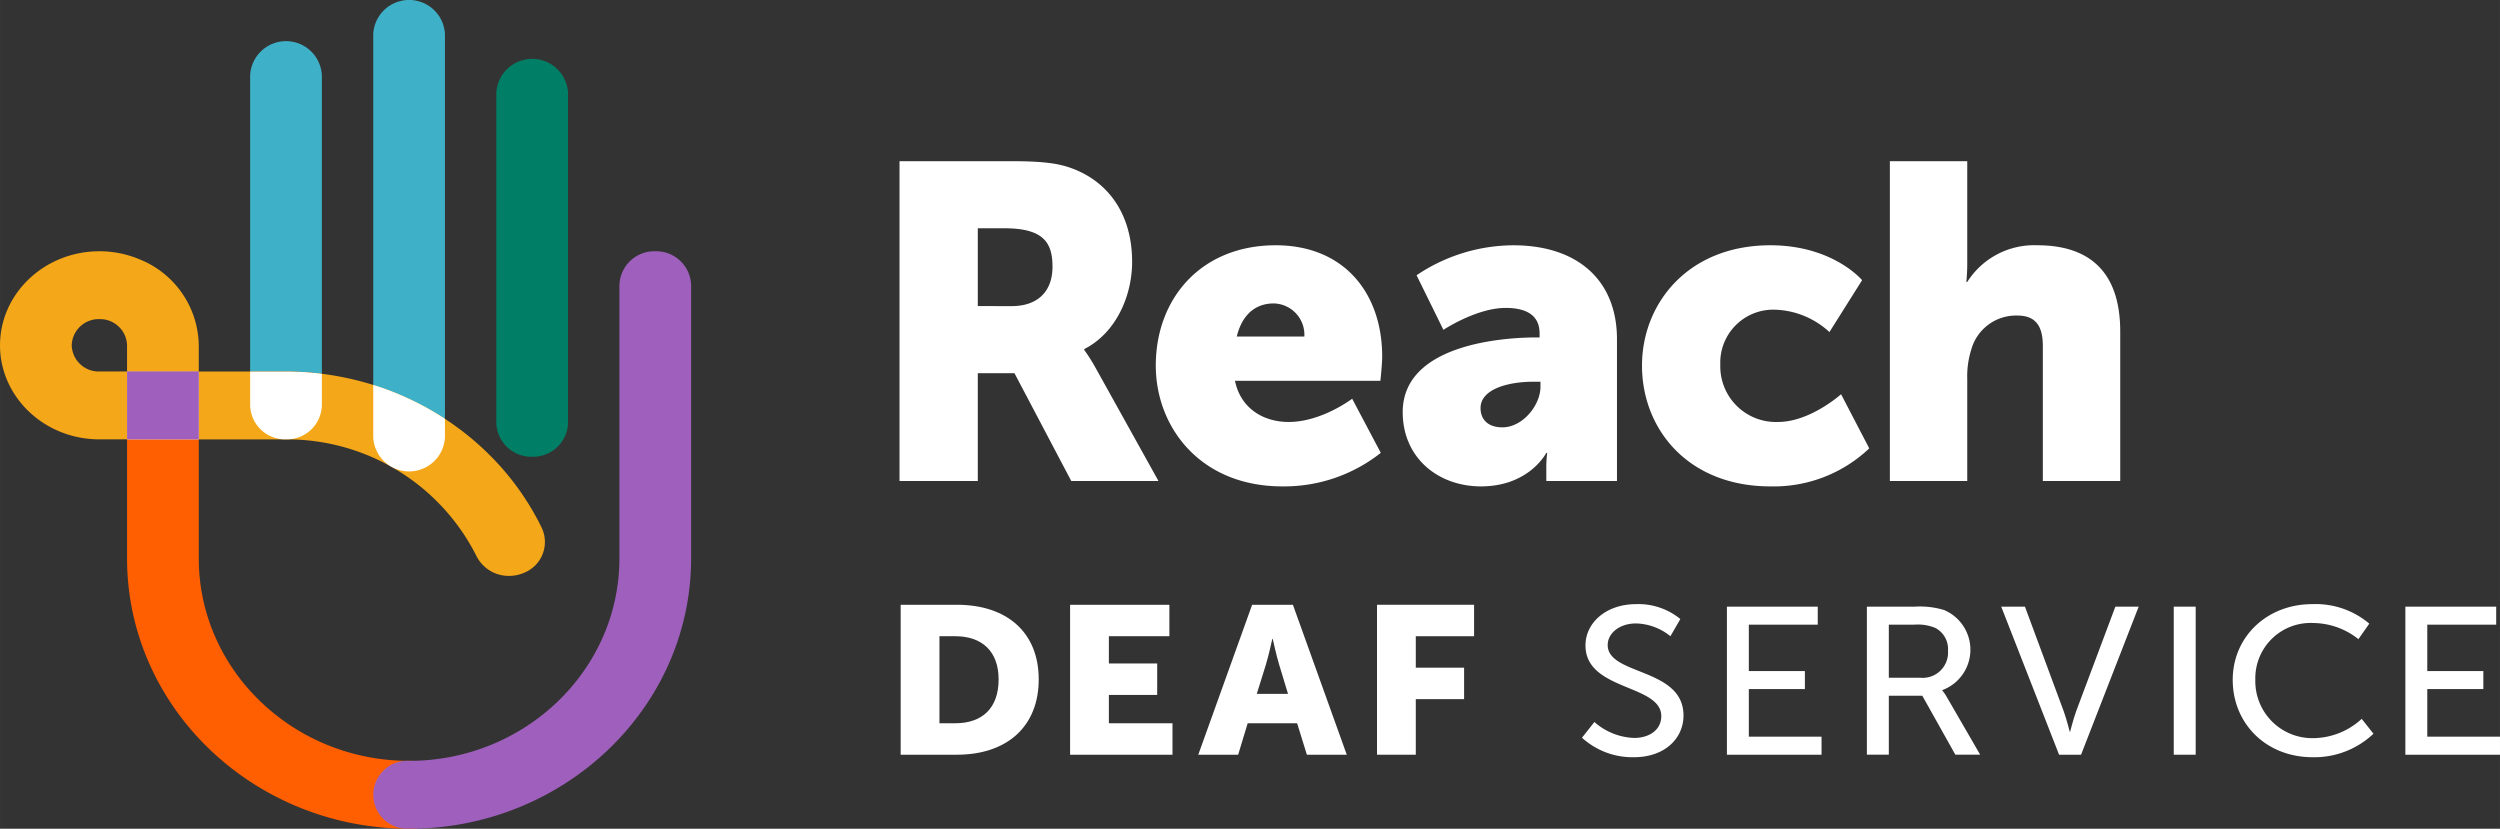
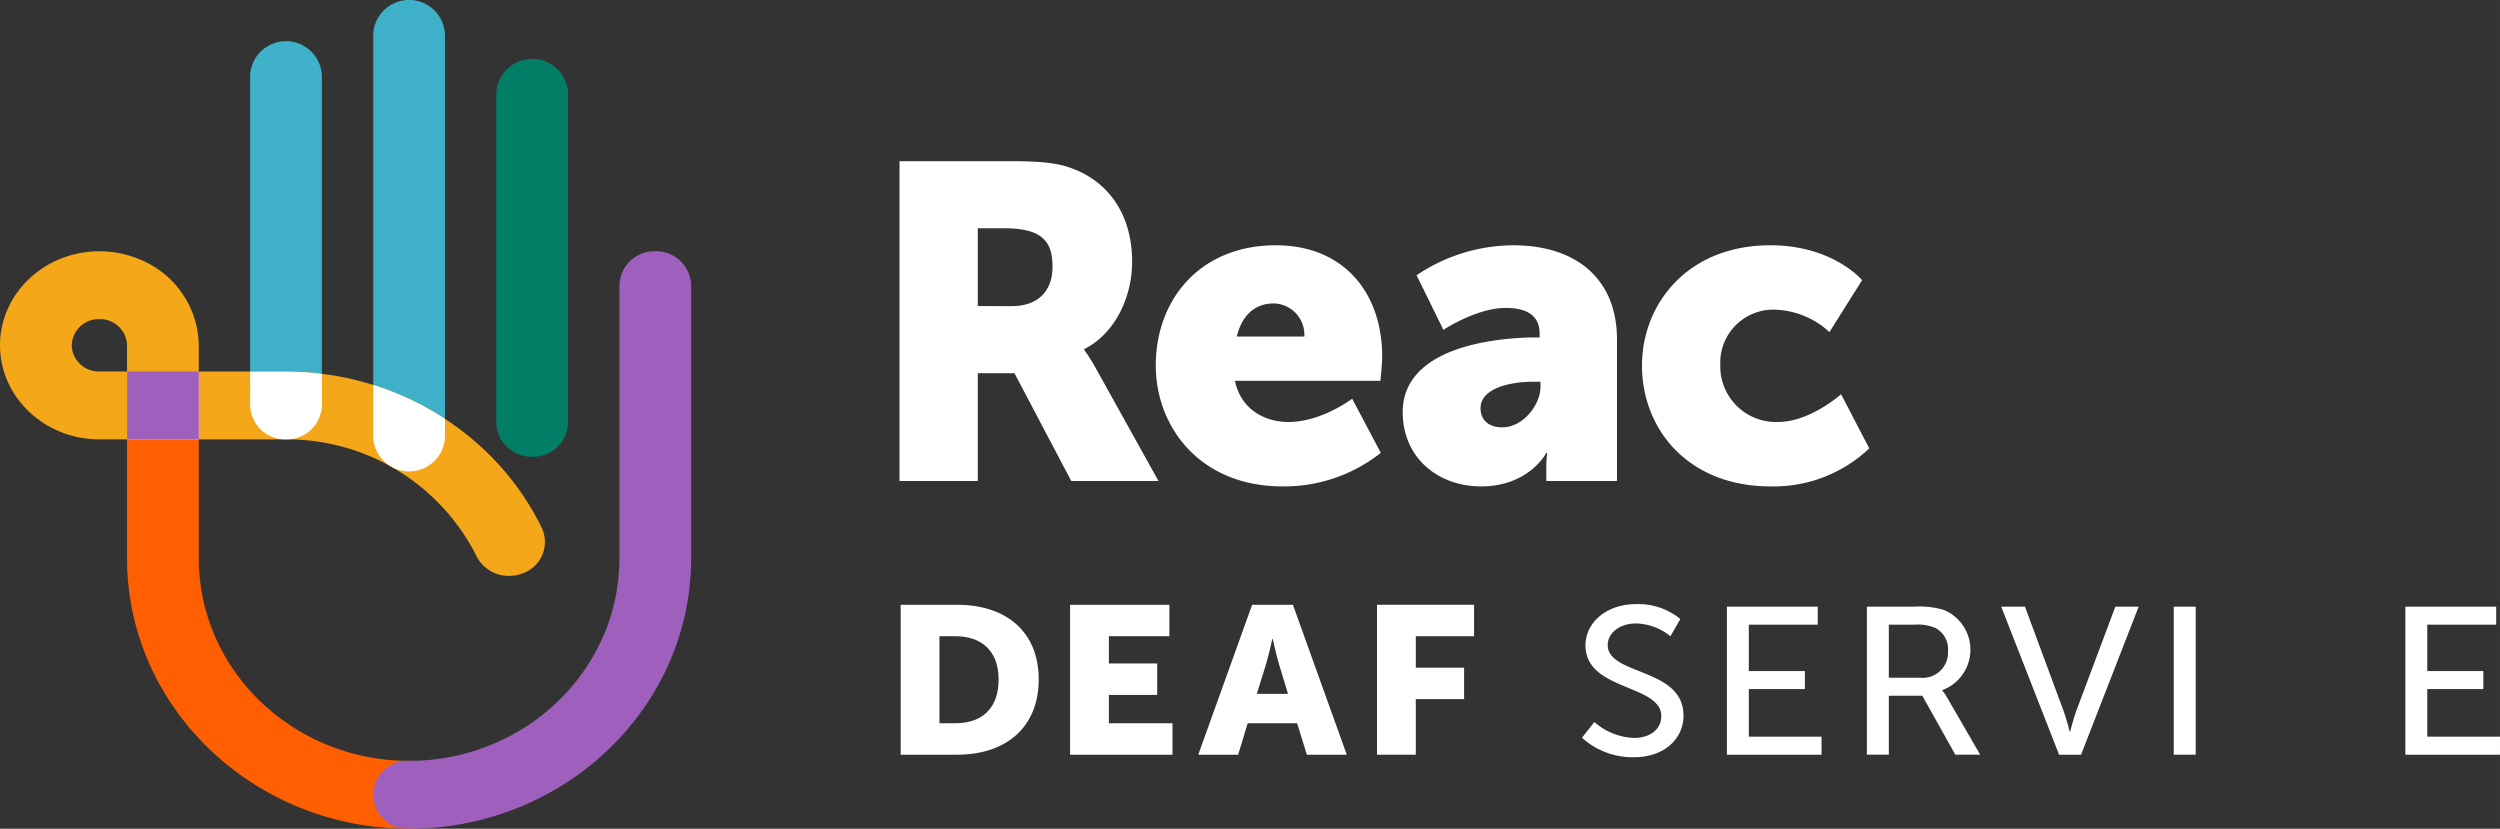
<svg xmlns="http://www.w3.org/2000/svg" id="Layer_1" data-name="Layer 1" width="109.714mm" height="36.369mm" viewBox="0 0 311 103.094">
  <rect x="0" y="0" width="311" height="103.094" fill="#333333" stroke="none" />
  <defs>
    <style>.cls-1{fill:#ff5f00;}.cls-2{fill:#fff;}.cls-3{fill:#007f66;}.cls-4{fill:#3eb0c7;}.cls-5{fill:#f4a718;}.cls-6{fill:#f16122;}.cls-7{fill:#9f60bd;}</style>
  </defs>
  <path class="cls-1" d="M50.891,94.652h0c-14.427,0-26.164-11.3-26.164-25.187V46.214H15.805V69.465c0,18.543,15.739,33.629,35.085,33.629h0a4.227,4.227,0,1,0,0-8.442Z" />
  <path class="cls-2" d="M112.043,75.234h7c6.2,0,10.173,3.418,10.173,9.287s-3.969,9.366-10.173,9.366h-7Zm6.809,14.739c3.336,0,5.376-1.878,5.376-5.452,0-3.548-2.122-5.374-5.376-5.374h-1.985V89.973Z" />
  <path class="cls-2" d="M133.119,75.234H145.47v3.913h-7.526v3.392h6.01v3.913h-6.01v3.521h7.912v3.914H133.119Z" />
  <path class="cls-2" d="M161.36,89.973h-6.147l-1.186,3.914h-4.962l6.7-18.653h5.073l6.7,18.653h-4.963Zm-3.087-10.487s-.441,2.035-.8,3.209l-1.13,3.626h3.887l-1.1-3.626c-.358-1.174-.8-3.209-.8-3.209Z" />
  <path class="cls-2" d="M171.3,75.234h12.075v3.913h-7.251V83.06h6.01v3.914h-6.01v6.913H171.3Z" />
  <path class="cls-2" d="M198.342,89.817A7.87,7.87,0,0,0,203.3,91.8c1.82,0,3.364-.964,3.364-2.713,0-3.991-9.429-3.13-9.429-8.791,0-2.87,2.619-5.14,6.286-5.14a8.209,8.209,0,0,1,5.514,1.853L207.8,79.147a7.051,7.051,0,0,0-4.273-1.591c-2.068,0-3.529,1.226-3.529,2.686,0,3.809,9.429,2.792,9.429,8.766,0,2.844-2.316,5.192-6.175,5.192a9.334,9.334,0,0,1-6.452-2.427Z" />
  <path class="cls-2" d="M214.828,75.469h11.3v2.243h-8.574v5.765h6.975v2.244h-6.975v5.922H226.6v2.244H214.828Z" />
  <path class="cls-2" d="M232.241,75.469H238.2a10.35,10.35,0,0,1,3.639.417,5.359,5.359,0,0,1-.22,9.966V85.9a5.32,5.32,0,0,1,.578.834l4.136,7.149h-3.088l-4.108-7.331H234.97v7.331h-2.729Zm6.644,8.843a3.149,3.149,0,0,0,3.446-3.339,2.975,2.975,0,0,0-1.544-2.843,5.622,5.622,0,0,0-2.674-.418H234.97v6.6Z" />
  <path class="cls-2" d="M248.954,75.469h2.95l4.825,13.017c.358.992.744,2.531.744,2.531h.055s.386-1.539.744-2.531l4.88-13.017h2.9l-7.168,18.418H256.15Z" />
  <path class="cls-2" d="M270.415,75.469h2.729V93.887h-2.729Z" />
-   <path class="cls-2" d="M287.653,75.155a10.306,10.306,0,0,1,7.086,2.427l-1.351,1.93a9.138,9.138,0,0,0-5.624-2.008,6.876,6.876,0,0,0-7.2,7.043,7.09,7.09,0,0,0,7.223,7.279,9.012,9.012,0,0,0,6.01-2.4l1.462,1.852a10.686,10.686,0,0,1-7.555,2.922c-5.845,0-9.952-4.227-9.952-9.627C277.756,79.225,282,75.155,287.653,75.155Z" />
  <path class="cls-2" d="M299.228,75.469h11.3v2.243h-8.574v5.765h6.975v2.244h-6.975v5.922H311v2.244H299.228Z" />
  <path class="cls-2" d="M111.9,20.052h13.856c4.062,0,6.01.278,7.735.946,4.507,1.725,7.345,5.787,7.345,11.575,0,4.228-2,8.847-5.954,10.851v.111a22.883,22.883,0,0,1,1.5,2.393l7.734,13.911H133.265L126.2,46.429h-4.563v13.41H111.9Zm13.967,18.029c3.116,0,5.064-1.724,5.064-4.9,0-3-1.113-4.785-6.01-4.785h-3.283v9.682Z" />
  <path class="cls-2" d="M158.7,30.513c8.458,0,13.244,5.9,13.244,13.856,0,.946-.223,3.006-.223,3.006H153.631c.723,3.506,3.617,5.119,6.678,5.119,4.118,0,7.9-2.894,7.9-2.894l3.562,6.734a19.355,19.355,0,0,1-12.243,4.173c-10.239,0-15.748-7.4-15.748-15.025C143.781,37.08,149.457,30.513,158.7,30.513Zm3.561,11.352a3.9,3.9,0,0,0-3.784-4.118c-2.782,0-4.118,2-4.619,4.118Z" />
  <path class="cls-2" d="M191.136,41.977h.389v-.5c0-2.393-1.836-3.172-4.229-3.172-3.617,0-7.735,2.727-7.735,2.727l-3.339-6.789a21.675,21.675,0,0,1,12.02-3.729c8.069,0,12.91,4.4,12.91,11.686v17.64H192.36V58.114a15.206,15.206,0,0,1,.111-1.78h-.111s-2.115,4.173-8.125,4.173c-5.342,0-9.738-3.561-9.738-9.237C174.5,42.923,186.684,41.977,191.136,41.977Zm-4.23,11.185c2.5,0,4.73-2.727,4.73-5.064v-.612h-.89c-3.061,0-6.566.89-6.566,3.283C184.18,52.1,185.014,53.162,186.906,53.162Z" />
  <path class="cls-2" d="M220.238,30.513c7.791,0,11.408,4.341,11.408,4.341l-4.063,6.455a10.441,10.441,0,0,0-6.733-2.782,6.59,6.59,0,0,0-6.844,6.844,6.924,6.924,0,0,0,7.178,7.123c4.006,0,7.846-3.45,7.846-3.45l3.506,6.733a17.242,17.242,0,0,1-12.3,4.73c-10.239,0-15.971-7.123-15.971-15.025C204.267,37.8,209.943,30.513,220.238,30.513Z" />
-   <path class="cls-2" d="M235.1,20.052h9.627V32.628a24.363,24.363,0,0,1-.112,2.448h.112a9.843,9.843,0,0,1,8.736-4.563c5.787,0,10.295,2.671,10.295,10.74V59.839h-9.627v-16.8c0-2.671-1.057-3.784-3.172-3.784a5.783,5.783,0,0,0-5.732,4.229,11.088,11.088,0,0,0-.5,3.673V59.839H235.1Z" />
  <rect class="cls-2" x="15.805" y="46.214" width="8.921" height="8.442" />
  <path class="cls-3" d="M66.2,56.819A4.346,4.346,0,0,0,70.664,52.6V11.542a4.468,4.468,0,0,0-8.922,0V52.6A4.346,4.346,0,0,0,66.2,56.819Z" />
  <path class="cls-4" d="M40.039,46.5h0V9.346a4.467,4.467,0,0,0-8.921,0V46.214h4.46A36.26,36.26,0,0,1,40.039,46.5Z" />
  <path class="cls-4" d="M55.351,4.221a4.467,4.467,0,0,0-8.921,0v43.66L55.351,52.1Z" />
  <path class="cls-5" d="M67.386,65.65c-.174-.359-.356-.713-.542-1.065-.063-.118-.131-.234-.195-.351-.126-.231-.252-.461-.384-.688-.083-.143-.169-.282-.254-.424-.118-.2-.236-.4-.358-.59-.1-.152-.2-.3-.294-.453-.117-.179-.233-.358-.353-.535-.106-.156-.216-.31-.324-.464s-.235-.334-.356-.5-.234-.315-.353-.471-.235-.31-.356-.463-.254-.318-.383-.476-.237-.288-.357-.43c-.135-.161-.272-.319-.411-.476-.118-.136-.238-.27-.359-.4-.144-.159-.29-.318-.438-.474q-.177-.189-.357-.374c-.155-.16-.311-.319-.469-.475q-.176-.174-.353-.345-.247-.239-.5-.473-.172-.159-.348-.316c-.176-.159-.352-.317-.531-.472q-.167-.142-.335-.283c-.189-.16-.378-.318-.57-.474l-.314-.248c-.2-.16-.408-.321-.615-.477-.091-.069-.184-.135-.276-.2-.224-.166-.449-.331-.677-.492l-.2-.136c-.256-.177-.514-.354-.775-.525a36,36,0,0,0-8.921-4.214h0q-.738-.231-1.489-.43c-.049-.013-.1-.027-.146-.039A36.431,36.431,0,0,0,40.04,46.5h0a36.26,36.26,0,0,0-4.461-.281H24.727v8.442H35.578a26.368,26.368,0,0,1,23.7,14.524,4.485,4.485,0,0,0,4.055,2.457,4.667,4.667,0,0,0,1.863-.388A4.128,4.128,0,0,0,67.386,65.65Z" />
  <path class="cls-5" d="M17.376,32.266a12.885,12.885,0,0,0-5.013-1.008C5.546,31.258,0,36.506,0,42.957H0c0,6.451,5.547,11.7,12.363,11.7h3.442V46.214H12.363a3.357,3.357,0,0,1-3.442-3.257h0A3.357,3.357,0,0,1,12.363,39.7a3.357,3.357,0,0,1,3.442,3.257v3.257h8.922V42.957A11.71,11.71,0,0,0,17.376,32.266Z" />
  <polygon class="cls-6" points="50.891 103.094 50.892 103.094 50.891 103.094 50.891 103.094" />
-   <polygon class="cls-7" points="50.891 103.094 50.891 103.094 50.89 103.094 50.891 103.094" />
  <rect class="cls-7" x="15.805" y="46.214" width="8.921" height="8.442" />
  <path class="cls-7" d="M81.515,31.258a4.345,4.345,0,0,0-4.46,4.221V69.465c0,13.888-11.737,25.187-26.164,25.187h0a4.227,4.227,0,1,0,0,8.442h0c19.346,0,35.084-15.086,35.084-33.629V35.479A4.345,4.345,0,0,0,81.515,31.258Z" />
  <path class="cls-2" d="M46.43,47.881h0v.357h0v6.181a4.467,4.467,0,0,0,8.921,0V52.1A36,36,0,0,0,46.43,47.881Z" />
  <path class="cls-2" d="M35.578,54.656a4.345,4.345,0,0,0,4.461-4.221V46.5a36.26,36.26,0,0,0-4.461-.281h-4.46v4.221A4.345,4.345,0,0,0,35.578,54.656Z" />
</svg>